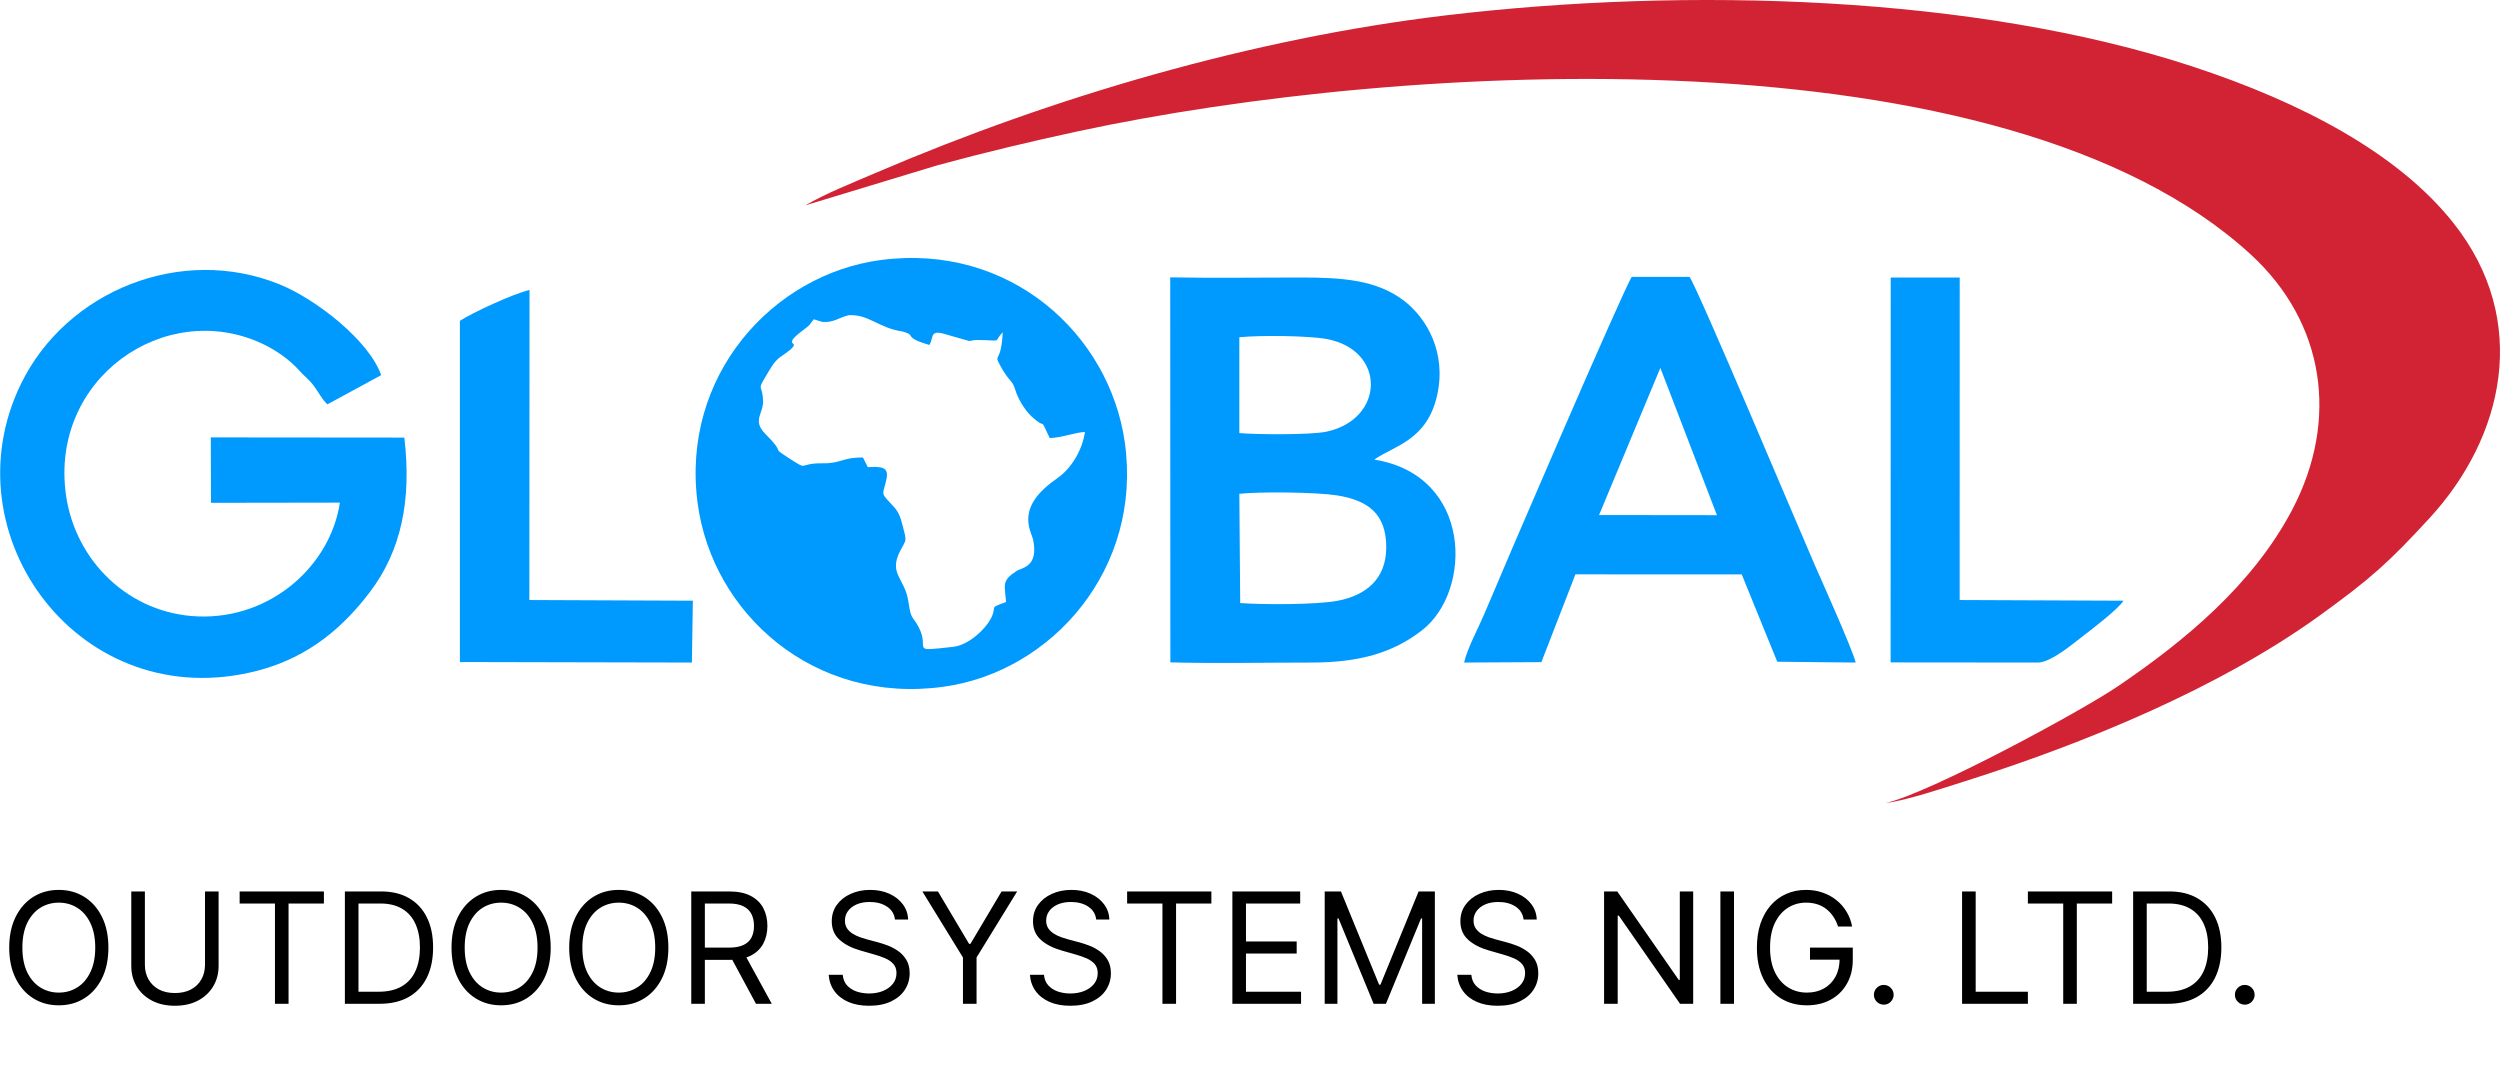
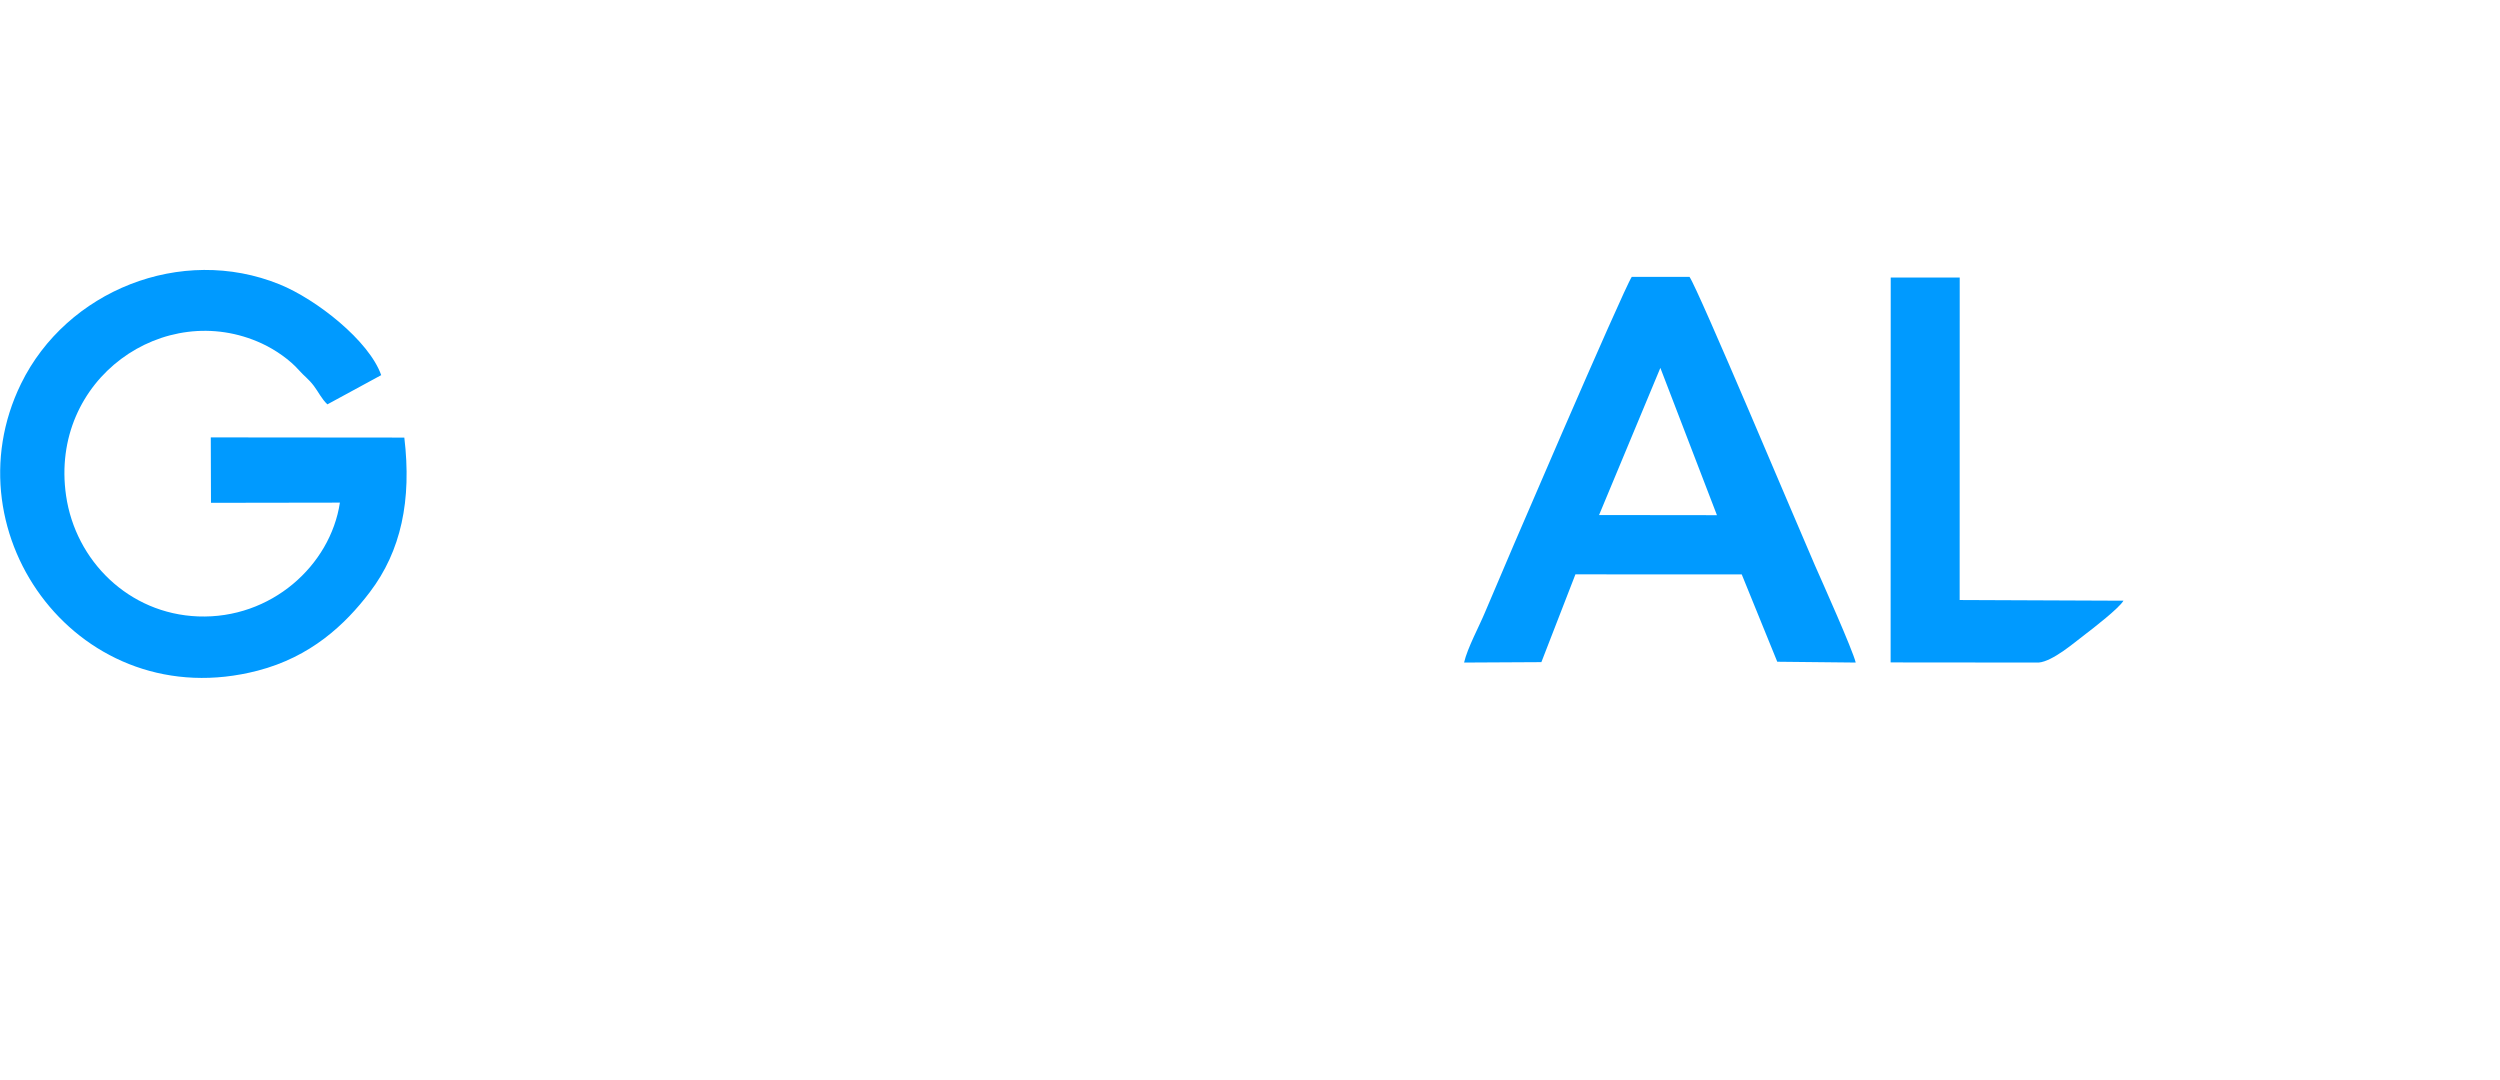
<svg xmlns="http://www.w3.org/2000/svg" width="125" height="54" viewBox="0 0 125 54" fill="none">
-   <path fill-rule="evenodd" clip-rule="evenodd" d="M40.267 10.268L46.875 8.263C49.25 7.619 51.509 7.08 53.941 6.556C70.142 3.076 100.149 1.374 112.53 12.717C116.246 16.123 116.969 20.995 114.609 25.49C112.635 29.244 109.22 32.056 105.898 34.311C104.038 35.575 96.498 39.647 94.293 40.149C95.305 40.032 97.207 39.39 98.266 39.056C104.237 37.169 110.965 34.4 115.964 30.79C118.546 28.927 119.44 28.119 121.481 25.901C125.168 21.894 126.571 16.053 122.658 11.133C119.899 7.664 115.101 5.126 109.645 3.331C98.778 -0.241 84.352 -0.669 72.267 0.771C62.631 1.92 52.653 4.845 43.844 8.619C42.702 9.109 41.238 9.693 40.267 10.268Z" fill="#D22334" />
  <path fill-rule="evenodd" clip-rule="evenodd" d="M20.216 21.879L10.539 21.87L10.549 25.141L16.995 25.131C16.52 28.28 13.551 30.958 9.907 30.821C6.432 30.689 3.776 28.035 3.304 24.785C2.458 18.945 8.232 14.926 13.094 17.175C13.791 17.498 14.505 18.007 14.943 18.505C15.21 18.808 15.428 18.945 15.69 19.291C15.926 19.601 16.082 19.949 16.37 20.218L19.06 18.757C18.457 17.036 15.815 14.962 13.976 14.217C9.049 12.219 3.326 14.544 1.055 19.18C-2.661 26.766 4.038 35.835 12.888 33.532C15.524 32.845 17.241 31.256 18.493 29.605C20.053 27.552 20.591 25.014 20.216 21.879Z" fill="#009AFF" />
-   <path fill-rule="evenodd" clip-rule="evenodd" d="M58.511 13.868C60.664 13.907 62.852 13.875 65.008 13.875C67.121 13.873 68.841 13.991 70.214 15.048C71.334 15.914 72.334 17.62 71.858 19.759C71.351 22.028 69.709 22.281 68.712 22.98C73.637 23.769 73.627 29.544 71.111 31.506C69.635 32.657 67.933 33.128 65.556 33.128C63.227 33.128 60.837 33.179 58.518 33.119L58.511 13.868ZM66.323 21.584C69.248 20.956 69.317 17.498 66.327 16.95C65.4 16.779 62.941 16.76 61.967 16.863V21.654C62.849 21.73 65.539 21.75 66.323 21.584ZM66.89 30.037C68.31 29.763 69.305 28.944 69.313 27.377C69.317 25.692 68.402 25.014 66.842 24.768C65.818 24.608 63.042 24.576 61.967 24.689L62.01 30.153C63.162 30.237 65.82 30.242 66.89 30.037Z" fill="#009AFF" />
  <path fill-rule="evenodd" clip-rule="evenodd" d="M74.257 30.6C75.108 28.554 81.191 14.421 81.588 13.844L84.474 13.842C84.9 14.428 89.95 26.453 90.743 28.261C91.123 29.122 92.63 32.486 92.786 33.128L88.863 33.087L87.087 28.72L78.771 28.718L77.069 33.107L73.204 33.128C73.37 32.4 73.956 31.328 74.257 30.6ZM79.953 25.752L85.847 25.759L83.018 18.394L79.953 25.752Z" fill="#009AFF" />
-   <path fill-rule="evenodd" clip-rule="evenodd" d="M22.995 16.041V33.102L34.595 33.128L34.643 30.035L26.468 30.001L26.476 14.498C25.67 14.683 23.615 15.635 22.995 16.041Z" fill="#009AFF" />
  <path fill-rule="evenodd" clip-rule="evenodd" d="M94.531 33.121L101.935 33.128C102.641 33.068 103.74 32.109 104.216 31.751C104.672 31.407 105.973 30.393 106.172 30.035L97.983 30.001L97.986 13.875H94.536L94.531 33.121Z" fill="#009AFF" />
-   <path fill-rule="evenodd" clip-rule="evenodd" d="M56.242 22.132C57.126 28.436 52.605 33.573 47.209 34.333C40.685 35.253 35.616 30.657 34.883 25.175C34.028 18.774 38.647 13.719 44.026 13.003C50.48 12.142 55.48 16.695 56.242 22.132ZM38.265 21.692C39.373 22.802 38.46 22.264 39.388 22.87C40.498 23.596 39.844 23.151 41.128 23.165C42.084 23.177 42.118 22.86 43.149 22.877L43.39 23.358C44.058 23.331 44.462 23.317 44.32 23.978C44.163 24.696 44.01 24.619 44.481 25.112C44.827 25.473 44.962 25.615 45.118 26.227C45.349 27.127 45.332 26.922 45.014 27.535C44.406 28.71 45.25 28.893 45.421 30.088C45.553 31.008 45.608 30.758 45.925 31.342C46.545 32.484 45.385 32.597 47.668 32.34C48.44 32.253 49.254 31.463 49.526 30.96C49.911 30.251 49.355 30.451 50.302 30.1C50.242 29.242 50.057 29.045 50.838 28.542C51.096 28.379 51.954 28.352 51.648 26.951L51.502 26.533C51.144 25.386 51.91 24.579 52.881 23.898C53.602 23.396 54.122 22.463 54.249 21.598C53.756 21.62 53.076 21.889 52.487 21.903C51.886 20.668 52.439 21.629 51.547 20.791C51.233 20.492 50.896 19.933 50.766 19.497C50.6 18.945 50.473 19.154 49.966 18.195C49.697 17.69 50.067 18.135 50.136 16.613C49.702 17.07 50.06 17.048 49.319 17.01C47.829 16.933 49.358 17.298 47.19 16.688C46.471 16.486 46.694 16.916 46.466 17.248C45.099 16.846 45.873 16.769 45.111 16.572C43.909 16.392 43.452 15.707 42.435 15.76C41.919 15.885 41.69 16.144 41.106 16.094L40.69 15.964C40.462 16.224 40.565 16.202 40.258 16.43C38.71 17.572 40.575 16.798 39.037 17.834C38.686 18.07 38.493 18.488 38.277 18.834C37.828 19.56 38.142 19.238 38.15 20.036C38.195 20.658 37.587 21.014 38.265 21.692Z" fill="#009AFF" />
-   <path d="M5.42 47.381C5.42 47.973 5.313 48.485 5.099 48.917C4.885 49.348 4.592 49.681 4.219 49.915C3.845 50.149 3.419 50.266 2.94 50.266C2.461 50.266 2.035 50.149 1.662 49.915C1.289 49.681 0.996 49.348 0.782 48.917C0.568 48.485 0.461 47.973 0.461 47.381C0.461 46.788 0.568 46.276 0.782 45.845C0.996 45.413 1.289 45.08 1.662 44.846C2.035 44.612 2.461 44.495 2.94 44.495C3.419 44.495 3.845 44.612 4.219 44.846C4.592 45.08 4.885 45.413 5.099 45.845C5.313 46.276 5.42 46.788 5.42 47.381ZM4.762 47.381C4.762 46.894 4.68 46.484 4.517 46.149C4.357 45.815 4.138 45.561 3.862 45.389C3.588 45.218 3.28 45.132 2.94 45.132C2.6 45.132 2.292 45.218 2.016 45.389C1.742 45.561 1.523 45.815 1.36 46.149C1.2 46.484 1.119 46.894 1.119 47.381C1.119 47.867 1.2 48.278 1.36 48.612C1.523 48.947 1.742 49.2 2.016 49.372C2.292 49.544 2.6 49.63 2.94 49.63C3.28 49.63 3.588 49.544 3.862 49.372C4.138 49.2 4.357 48.947 4.517 48.612C4.68 48.278 4.762 47.867 4.762 47.381ZM10.25 44.572H10.93V48.291C10.93 48.675 10.84 49.018 10.659 49.32C10.479 49.62 10.226 49.857 9.899 50.03C9.572 50.202 9.188 50.288 8.747 50.288C8.306 50.288 7.922 50.202 7.595 50.03C7.268 49.857 7.013 49.62 6.832 49.32C6.653 49.018 6.564 48.675 6.564 48.291V44.572H7.244V48.236C7.244 48.511 7.304 48.755 7.425 48.969C7.546 49.181 7.717 49.348 7.941 49.471C8.165 49.591 8.434 49.652 8.747 49.652C9.06 49.652 9.328 49.591 9.553 49.471C9.778 49.348 9.95 49.181 10.069 48.969C10.19 48.755 10.25 48.511 10.25 48.236V44.572ZM11.982 45.175V44.572H16.195V45.175H14.428V50.189H13.748V45.175H11.982ZM18.978 50.189H17.244V44.572H19.055C19.599 44.572 20.066 44.684 20.453 44.909C20.841 45.133 21.138 45.453 21.345 45.872C21.552 46.289 21.655 46.788 21.655 47.37C21.655 47.955 21.551 48.459 21.342 48.881C21.134 49.302 20.83 49.625 20.431 49.852C20.033 50.077 19.548 50.189 18.978 50.189ZM17.924 49.586H18.934C19.398 49.586 19.783 49.496 20.089 49.317C20.394 49.138 20.622 48.883 20.772 48.552C20.922 48.221 20.997 47.827 20.997 47.37C20.997 46.916 20.922 46.526 20.774 46.199C20.626 45.869 20.405 45.617 20.111 45.441C19.816 45.264 19.45 45.175 19.011 45.175H17.924V49.586ZM27.535 47.381C27.535 47.973 27.428 48.485 27.215 48.917C27.001 49.348 26.707 49.681 26.334 49.915C25.961 50.149 25.535 50.266 25.056 50.266C24.577 50.266 24.151 50.149 23.778 49.915C23.405 49.681 23.111 49.348 22.897 48.917C22.683 48.485 22.576 47.973 22.576 47.381C22.576 46.788 22.683 46.276 22.897 45.845C23.111 45.413 23.405 45.08 23.778 44.846C24.151 44.612 24.577 44.495 25.056 44.495C25.535 44.495 25.961 44.612 26.334 44.846C26.707 45.08 27.001 45.413 27.215 45.845C27.428 46.276 27.535 46.788 27.535 47.381ZM26.877 47.381C26.877 46.894 26.796 46.484 26.633 46.149C26.472 45.815 26.254 45.561 25.978 45.389C25.703 45.218 25.396 45.132 25.056 45.132C24.716 45.132 24.408 45.218 24.132 45.389C23.857 45.561 23.639 45.815 23.476 46.149C23.315 46.484 23.235 46.894 23.235 47.381C23.235 47.867 23.315 48.278 23.476 48.612C23.639 48.947 23.857 49.2 24.132 49.372C24.408 49.544 24.716 49.63 25.056 49.63C25.396 49.63 25.703 49.544 25.978 49.372C26.254 49.2 26.472 48.947 26.633 48.612C26.796 48.278 26.877 47.867 26.877 47.381ZM33.419 47.381C33.419 47.973 33.312 48.485 33.098 48.917C32.884 49.348 32.591 49.681 32.218 49.915C31.845 50.149 31.419 50.266 30.939 50.266C30.46 50.266 30.034 50.149 29.661 49.915C29.288 49.681 28.995 49.348 28.781 48.917C28.567 48.485 28.46 47.973 28.46 47.381C28.46 46.788 28.567 46.276 28.781 45.845C28.995 45.413 29.288 45.08 29.661 44.846C30.034 44.612 30.46 44.495 30.939 44.495C31.419 44.495 31.845 44.612 32.218 44.846C32.591 45.08 32.884 45.413 33.098 45.845C33.312 46.276 33.419 46.788 33.419 47.381ZM32.761 47.381C32.761 46.894 32.679 46.484 32.517 46.149C32.356 45.815 32.137 45.561 31.861 45.389C31.587 45.218 31.279 45.132 30.939 45.132C30.599 45.132 30.291 45.218 30.015 45.389C29.741 45.561 29.522 45.815 29.36 46.149C29.199 46.484 29.118 46.894 29.118 47.381C29.118 47.867 29.199 48.278 29.36 48.612C29.522 48.947 29.741 49.2 30.015 49.372C30.291 49.544 30.599 49.63 30.939 49.63C31.279 49.63 31.587 49.544 31.861 49.372C32.137 49.2 32.356 48.947 32.517 48.612C32.679 48.278 32.761 47.867 32.761 47.381ZM34.563 50.189V44.572H36.461C36.9 44.572 37.26 44.647 37.541 44.797C37.823 44.945 38.032 45.149 38.167 45.409C38.302 45.668 38.37 45.964 38.37 46.294C38.37 46.626 38.302 46.919 38.167 47.175C38.032 47.431 37.824 47.632 37.544 47.778C37.264 47.923 36.907 47.995 36.472 47.995H34.936V47.381H36.45C36.75 47.381 36.991 47.337 37.174 47.249C37.359 47.161 37.492 47.037 37.574 46.876C37.658 46.713 37.7 46.519 37.7 46.294C37.7 46.07 37.658 45.873 37.574 45.705C37.49 45.537 37.356 45.407 37.171 45.315C36.986 45.222 36.742 45.175 36.439 45.175H35.243V50.189H34.563ZM37.207 47.666L38.589 50.189H37.799L36.439 47.666H37.207ZM44.748 45.976C44.715 45.698 44.581 45.483 44.347 45.329C44.113 45.175 43.826 45.099 43.486 45.099C43.237 45.099 43.02 45.139 42.833 45.219C42.648 45.3 42.504 45.41 42.4 45.551C42.297 45.692 42.246 45.852 42.246 46.031C42.246 46.181 42.282 46.31 42.353 46.418C42.426 46.524 42.52 46.613 42.633 46.684C42.746 46.754 42.865 46.811 42.989 46.857C43.114 46.901 43.228 46.936 43.332 46.964L43.903 47.117C44.049 47.156 44.212 47.209 44.391 47.276C44.572 47.344 44.745 47.437 44.909 47.553C45.076 47.669 45.213 47.817 45.321 47.998C45.429 48.179 45.483 48.401 45.483 48.664C45.483 48.968 45.403 49.242 45.244 49.487C45.087 49.732 44.856 49.927 44.553 50.071C44.251 50.216 43.885 50.288 43.453 50.288C43.051 50.288 42.702 50.223 42.408 50.093C42.115 49.964 41.885 49.782 41.717 49.55C41.55 49.318 41.456 49.048 41.434 48.741H42.136C42.155 48.953 42.226 49.129 42.35 49.268C42.477 49.405 42.636 49.507 42.828 49.575C43.021 49.641 43.23 49.674 43.453 49.674C43.713 49.674 43.946 49.632 44.152 49.547C44.359 49.462 44.523 49.343 44.643 49.191C44.764 49.037 44.824 48.858 44.824 48.653C44.824 48.467 44.772 48.315 44.668 48.198C44.564 48.081 44.427 47.986 44.257 47.913C44.087 47.84 43.903 47.776 43.705 47.721L43.014 47.523C42.575 47.397 42.228 47.217 41.972 46.983C41.716 46.749 41.588 46.443 41.588 46.064C41.588 45.75 41.673 45.475 41.843 45.241C42.015 45.005 42.245 44.822 42.534 44.693C42.825 44.561 43.149 44.495 43.508 44.495C43.87 44.495 44.192 44.56 44.473 44.69C44.755 44.818 44.978 44.993 45.143 45.217C45.309 45.44 45.397 45.693 45.406 45.976H44.748ZM46.118 44.572H46.897L48.455 47.194H48.521L50.079 44.572H50.858L48.828 47.874V50.189H48.148V47.874L46.118 44.572ZM54.81 45.976C54.777 45.698 54.643 45.483 54.409 45.329C54.175 45.175 53.888 45.099 53.548 45.099C53.299 45.099 53.082 45.139 52.895 45.219C52.711 45.3 52.566 45.41 52.462 45.551C52.359 45.692 52.308 45.852 52.308 46.031C52.308 46.181 52.344 46.31 52.415 46.418C52.488 46.524 52.582 46.613 52.695 46.684C52.808 46.754 52.927 46.811 53.052 46.857C53.176 46.901 53.29 46.936 53.394 46.964L53.965 47.117C54.111 47.156 54.274 47.209 54.453 47.276C54.634 47.344 54.807 47.437 54.972 47.553C55.138 47.669 55.275 47.817 55.383 47.998C55.491 48.179 55.545 48.401 55.545 48.664C55.545 48.968 55.465 49.242 55.306 49.487C55.149 49.732 54.919 49.927 54.615 50.071C54.313 50.216 53.947 50.288 53.515 50.288C53.113 50.288 52.764 50.223 52.47 50.093C52.178 49.964 51.947 49.782 51.779 49.55C51.612 49.318 51.518 49.048 51.496 48.741H52.199C52.217 48.953 52.288 49.129 52.413 49.268C52.539 49.405 52.698 49.507 52.89 49.575C53.084 49.641 53.292 49.674 53.515 49.674C53.775 49.674 54.008 49.632 54.215 49.547C54.421 49.462 54.585 49.343 54.706 49.191C54.826 49.037 54.886 48.858 54.886 48.653C54.886 48.467 54.834 48.315 54.73 48.198C54.626 48.081 54.489 47.986 54.319 47.913C54.149 47.84 53.965 47.776 53.767 47.721L53.076 47.523C52.637 47.397 52.29 47.217 52.034 46.983C51.778 46.749 51.65 46.443 51.65 46.064C51.65 45.75 51.735 45.475 51.905 45.241C52.077 45.005 52.307 44.822 52.596 44.693C52.887 44.561 53.212 44.495 53.57 44.495C53.932 44.495 54.254 44.56 54.535 44.69C54.817 44.818 55.04 44.993 55.205 45.217C55.371 45.44 55.459 45.693 55.468 45.976H54.81ZM56.356 45.175V44.572H60.569V45.175H58.803V50.189H58.122V45.175H56.356ZM61.619 50.189V44.572H65.009V45.175H62.299V47.074H64.834V47.677H62.299V49.586H65.053V50.189H61.619ZM66.235 44.572H67.047L68.956 49.235H69.022L70.931 44.572H71.743V50.189H71.106V45.922H71.052L69.296 50.189H68.682L66.926 45.922H66.871V50.189H66.235V44.572ZM76.179 45.976C76.146 45.698 76.012 45.483 75.778 45.329C75.544 45.175 75.257 45.099 74.917 45.099C74.668 45.099 74.451 45.139 74.264 45.219C74.079 45.3 73.935 45.41 73.831 45.551C73.728 45.692 73.677 45.852 73.677 46.031C73.677 46.181 73.713 46.31 73.784 46.418C73.857 46.524 73.951 46.613 74.064 46.684C74.177 46.754 74.296 46.811 74.421 46.857C74.545 46.901 74.659 46.936 74.763 46.964L75.334 47.117C75.48 47.156 75.643 47.209 75.822 47.276C76.003 47.344 76.176 47.437 76.341 47.553C76.507 47.669 76.644 47.817 76.752 47.998C76.86 48.179 76.914 48.401 76.914 48.664C76.914 48.968 76.834 49.242 76.675 49.487C76.518 49.732 76.287 49.927 75.984 50.071C75.682 50.216 75.316 50.288 74.884 50.288C74.482 50.288 74.133 50.223 73.839 50.093C73.546 49.964 73.316 49.782 73.148 49.55C72.981 49.318 72.887 49.048 72.865 48.741H73.567C73.586 48.953 73.657 49.129 73.781 49.268C73.907 49.405 74.067 49.507 74.259 49.575C74.453 49.641 74.661 49.674 74.884 49.674C75.144 49.674 75.377 49.632 75.583 49.547C75.79 49.462 75.954 49.343 76.074 49.191C76.195 49.037 76.255 48.858 76.255 48.653C76.255 48.467 76.203 48.315 76.099 48.198C75.995 48.081 75.858 47.986 75.688 47.913C75.518 47.84 75.334 47.776 75.136 47.721L74.445 47.523C74.006 47.397 73.659 47.217 73.403 46.983C73.147 46.749 73.019 46.443 73.019 46.064C73.019 45.75 73.104 45.475 73.274 45.241C73.446 45.005 73.676 44.822 73.965 44.693C74.256 44.561 74.581 44.495 74.939 44.495C75.301 44.495 75.623 44.56 75.904 44.69C76.186 44.818 76.409 44.993 76.574 45.217C76.74 45.44 76.828 45.693 76.837 45.976H76.179ZM84.659 44.572V50.189H84.001L80.939 45.779H80.885V50.189H80.204V44.572H80.863L83.935 48.993H83.99V44.572H84.659ZM86.7 44.572V50.189H86.02V44.572H86.7ZM91.904 46.327C91.844 46.143 91.764 45.977 91.665 45.831C91.569 45.683 91.452 45.557 91.317 45.453C91.184 45.348 91.032 45.269 90.862 45.214C90.692 45.159 90.505 45.132 90.302 45.132C89.969 45.132 89.667 45.218 89.394 45.389C89.122 45.561 88.905 45.815 88.744 46.149C88.583 46.484 88.503 46.894 88.503 47.381C88.503 47.867 88.584 48.278 88.747 48.612C88.91 48.947 89.13 49.2 89.408 49.372C89.686 49.544 89.999 49.63 90.346 49.63C90.668 49.63 90.951 49.561 91.196 49.424C91.443 49.285 91.635 49.09 91.772 48.837C91.911 48.583 91.981 48.284 91.981 47.94L92.189 47.984H90.5V47.381H92.639V47.984C92.639 48.447 92.54 48.849 92.343 49.191C92.147 49.533 91.877 49.798 91.531 49.986C91.187 50.173 90.792 50.266 90.346 50.266C89.849 50.266 89.412 50.149 89.035 49.915C88.66 49.681 88.368 49.348 88.157 48.917C87.949 48.485 87.845 47.973 87.845 47.381C87.845 46.936 87.904 46.537 88.023 46.182C88.144 45.825 88.314 45.522 88.533 45.271C88.752 45.021 89.012 44.829 89.312 44.695C89.612 44.562 89.942 44.495 90.302 44.495C90.599 44.495 90.875 44.54 91.131 44.63C91.388 44.717 91.618 44.843 91.819 45.005C92.022 45.166 92.191 45.359 92.326 45.584C92.462 45.807 92.555 46.055 92.606 46.327H91.904ZM94.188 50.233C94.053 50.233 93.937 50.185 93.84 50.088C93.743 49.991 93.695 49.875 93.695 49.739C93.695 49.604 93.743 49.488 93.84 49.391C93.937 49.294 94.053 49.246 94.188 49.246C94.323 49.246 94.44 49.294 94.537 49.391C94.633 49.488 94.682 49.604 94.682 49.739C94.682 49.829 94.659 49.911 94.613 49.986C94.57 50.061 94.51 50.122 94.435 50.167C94.362 50.211 94.28 50.233 94.188 50.233ZM98.104 50.189V44.572H98.784V49.586H101.395V50.189H98.104ZM101.394 45.175V44.572H105.607V45.175H103.841V50.189H103.161V45.175H101.394ZM108.391 50.189H106.657V44.572H108.467C109.012 44.572 109.479 44.684 109.866 44.909C110.254 45.133 110.551 45.453 110.758 45.872C110.964 46.289 111.068 46.788 111.068 47.37C111.068 47.955 110.963 48.459 110.755 48.881C110.547 49.302 110.243 49.625 109.844 49.852C109.446 50.077 108.961 50.189 108.391 50.189ZM107.337 49.586H108.347C108.811 49.586 109.196 49.496 109.502 49.317C109.807 49.138 110.035 48.883 110.185 48.552C110.334 48.221 110.409 47.827 110.409 47.37C110.409 46.916 110.335 46.526 110.187 46.199C110.039 45.869 109.818 45.617 109.523 45.441C109.229 45.264 108.862 45.175 108.424 45.175H107.337V49.586ZM112.238 50.233C112.103 50.233 111.987 50.185 111.89 50.088C111.793 49.991 111.745 49.875 111.745 49.739C111.745 49.604 111.793 49.488 111.89 49.391C111.987 49.294 112.103 49.246 112.238 49.246C112.374 49.246 112.49 49.294 112.587 49.391C112.683 49.488 112.732 49.604 112.732 49.739C112.732 49.829 112.709 49.911 112.663 49.986C112.619 50.061 112.56 50.122 112.485 50.167C112.412 50.211 112.33 50.233 112.238 50.233Z" fill="black" />
</svg>